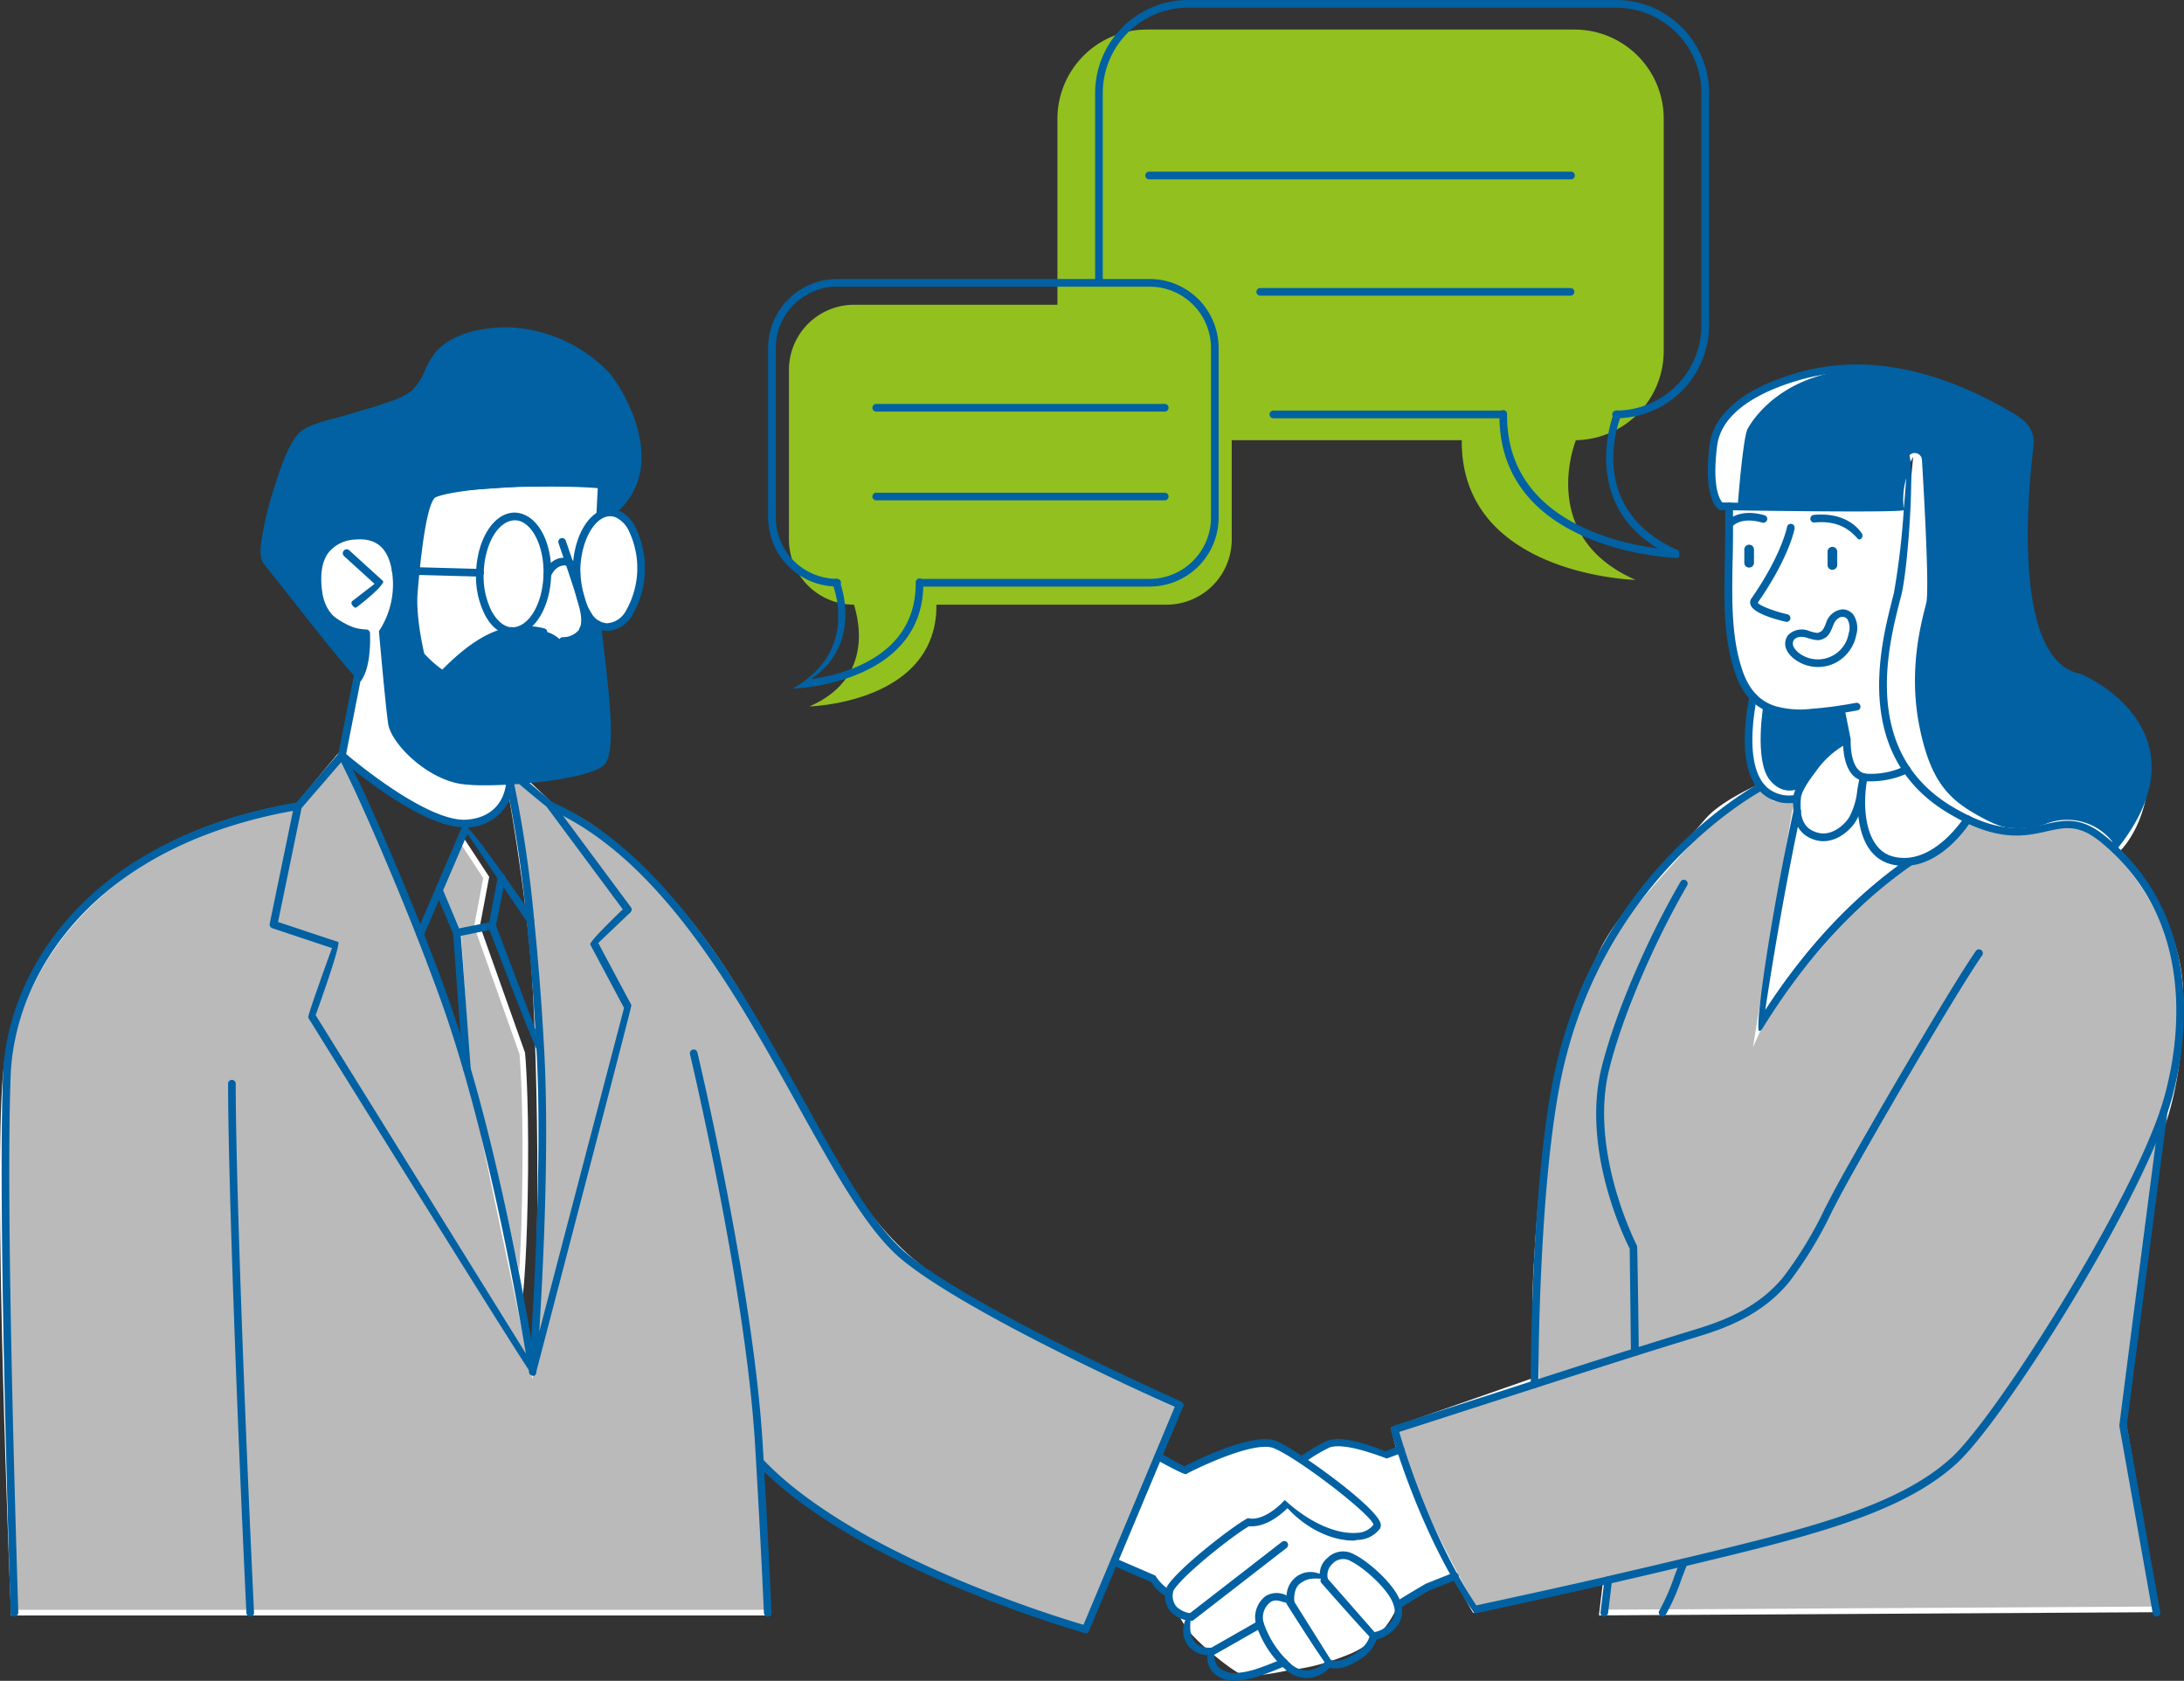
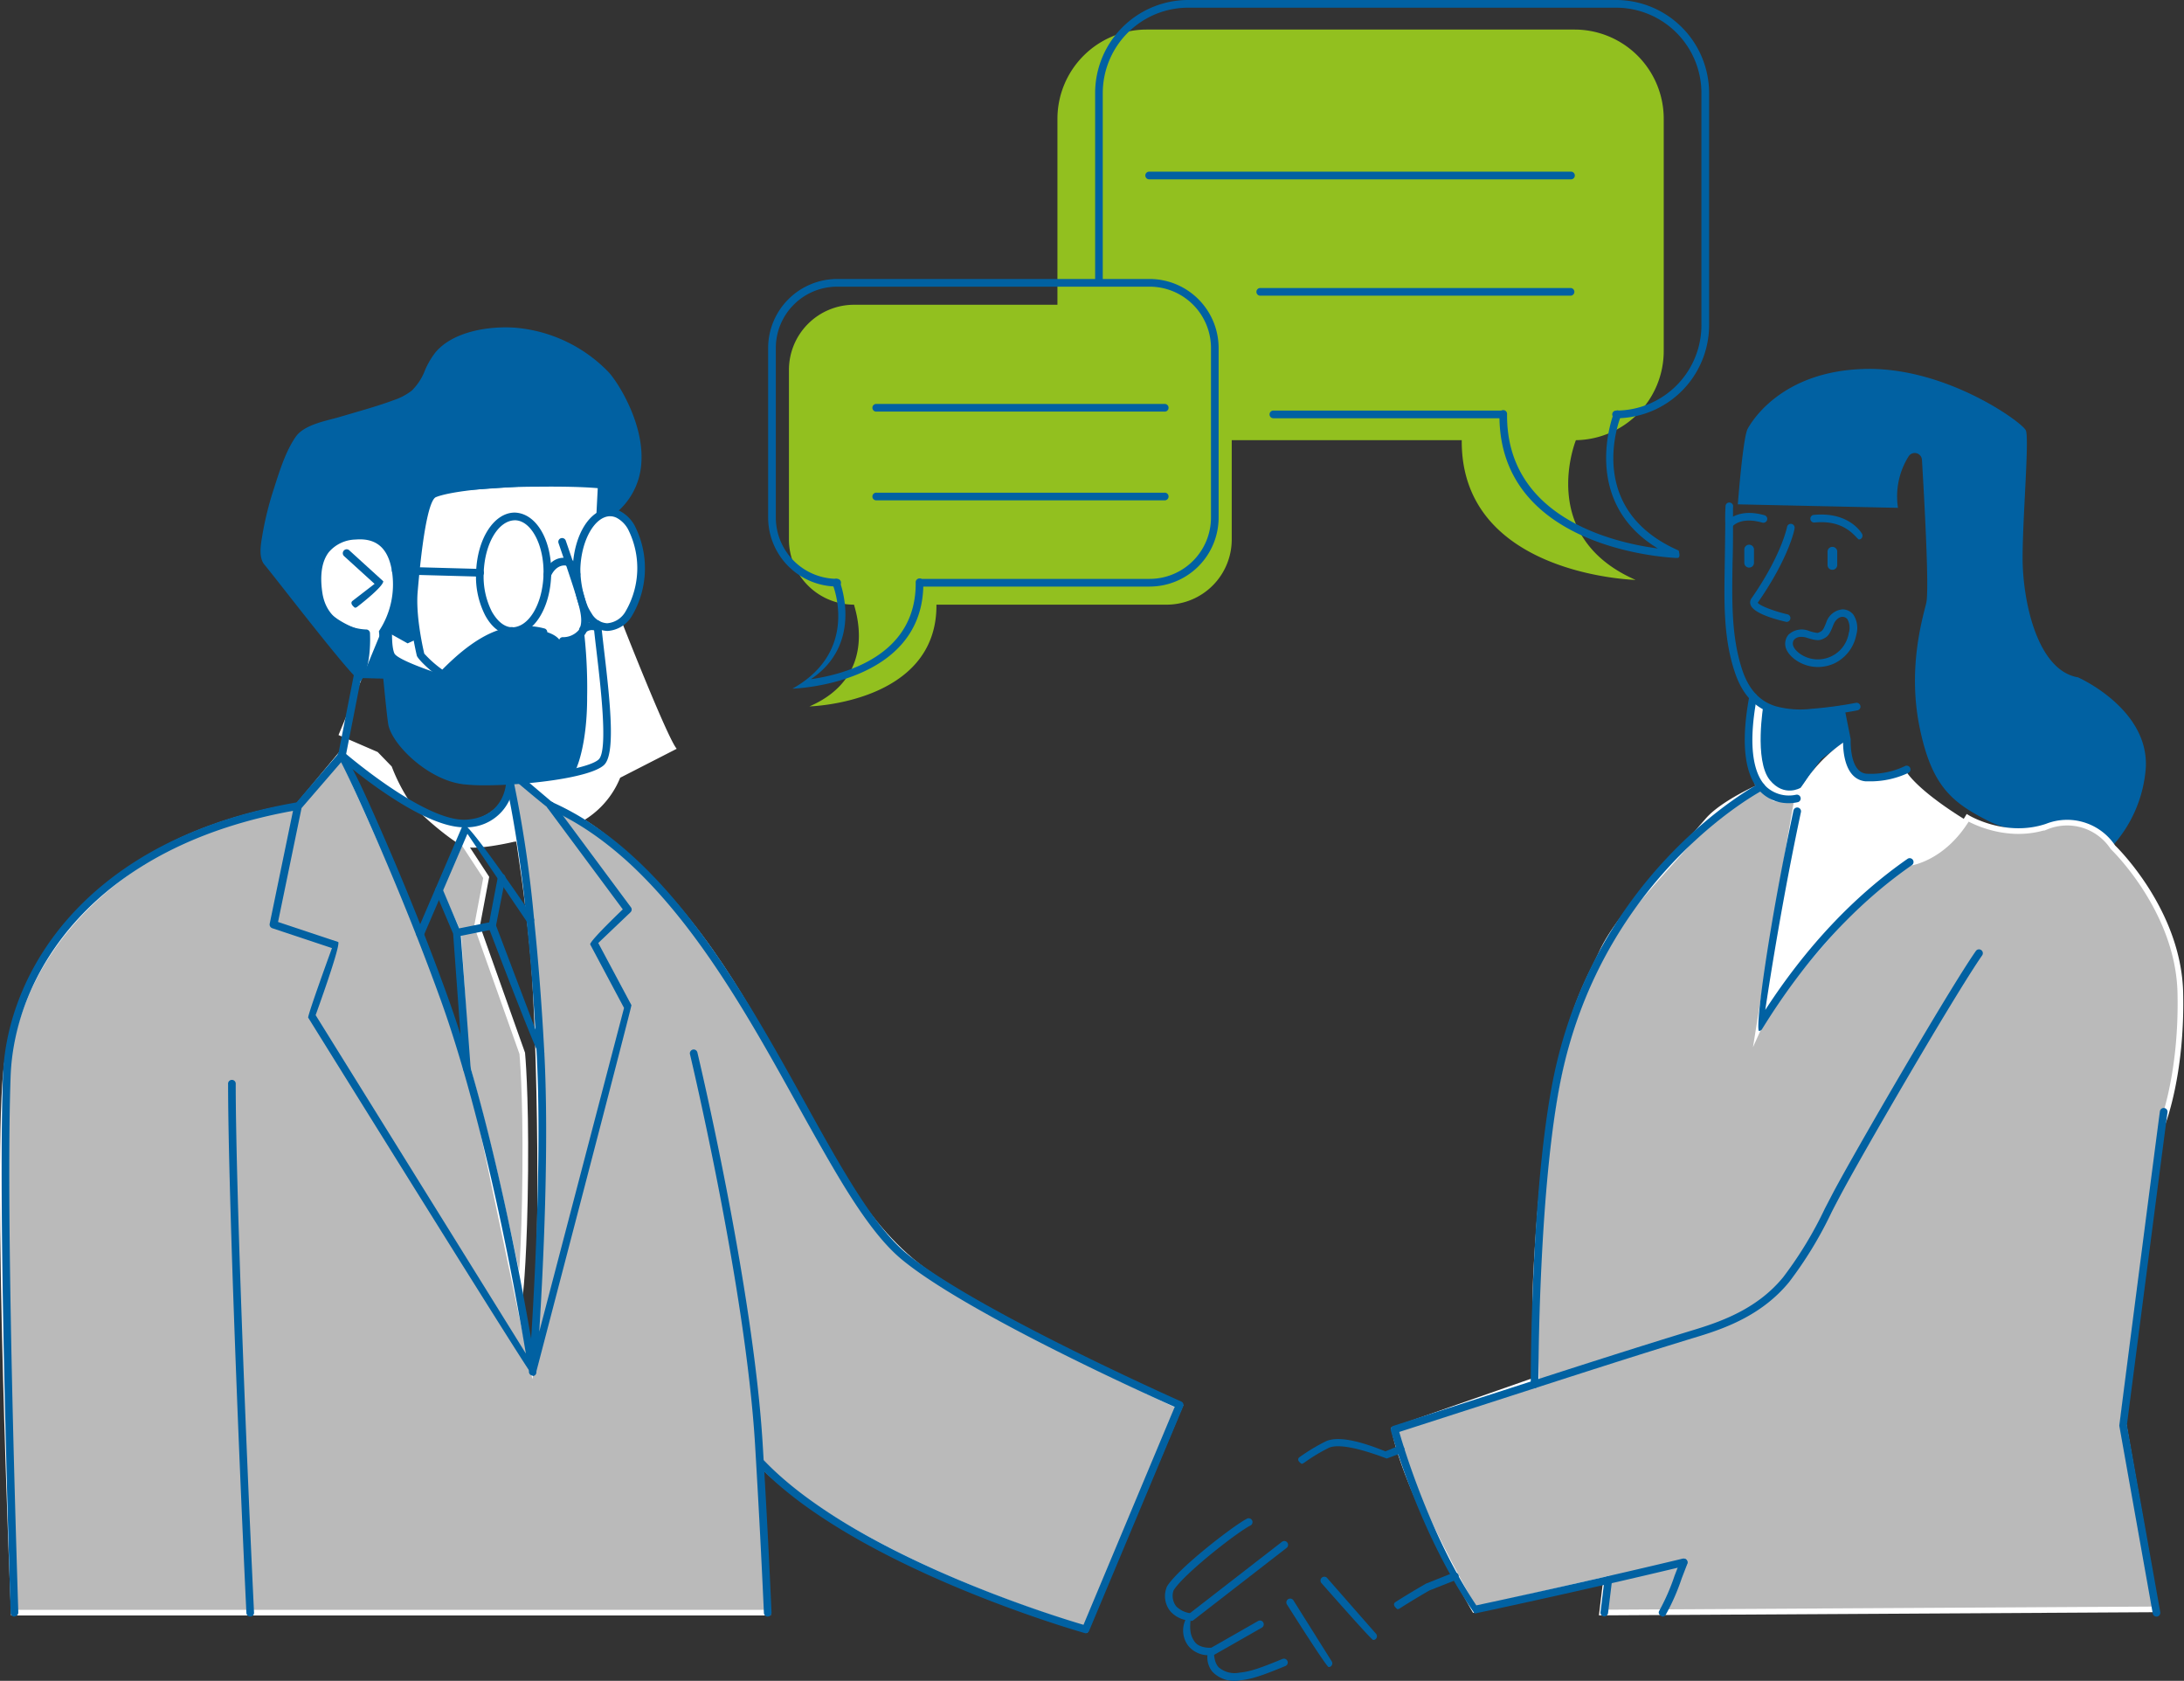
<svg xmlns="http://www.w3.org/2000/svg" id="_Layer_" data-name="&lt;Layer&gt;" viewBox="0 0 386.45 297.38">
  <rect x="0" y="0" width="386.45" height="297.38" fill="#333333" stroke="none" />
  <defs>
    <style>.cls-1{fill:#0161a2}.cls-2{fill:#fff}.cls-3{fill:#bababa;stroke:#fff;stroke-miterlimit:10}.cls-4{fill:#92c01f}</style>
  </defs>
  <path class="cls-1" d="M2829.3 1338.11s1.69 13.14 1.65 17.17 1.69 7.11-4.2 8.5-16.42 2.53-20.28 1.85-12.2-3.78-13.23-9.46-1.36-8.61-1.36-8.61l-5-.13s-12.18-15.21-13.93-17.92-3-3.33-2.59-5.38 2.22-10.28 3.41-13.16 1.8-5.81 4.21-6.94 15-4.73 17.58-6 3.66-5.23 5.17-7.19a13 13 0 018.67-4.46c3.74-.28 12-.17 17.33 4a26.87 26.87 0 019.65 16.62c.77 5.76-4.37 10.81-4.37 10.81l-2 .69z" transform="translate(-2723.57 -1227.48)" />
  <path class="cls-2" d="M3033.88 1351.22s1.79 3.81 13.35 1.45l.71 3 .53 2.9-3.57 4.13-3.27 5.84s-4.29.7-6.83-2.43c-2.8-3.41-.92-14.89-.92-14.89zm-207.19-15.6s1.25 5.32-3.87 5.15a6.87 6.87 0 00-4.11-1.79c-2.54-.18-4.6-.24-6.67.59a37 37 0 00-9.88 6.71c-.46.41-4.27-2.78-4.27-2.78a45.08 45.08 0 01-1.4-10 97.77 97.77 0 012.07-15.91c.54-1.7.44-2.54 2.11-2.86s17.29-1.86 19.9-1.67 9.25.09 9.25.09v4.85s7.5-1 6.93 10.31c-.62 12.44-8 9.67-8 9.67l-1.57-.35z" transform="translate(-2723.57 -1227.48)" />
-   <path class="cls-2" d="M2791.21 1338.8a19.68 19.68 0 002.49-8.82c0-4.51-1.69-7.58-4.54-7.79s-9.84.25-10.09 7.51 9.21 9.54 9.21 9.54.53 6.27-1.52 8.07l-2.76 13.29s14.58 13.64 22.1 12.27 7.58-7.54 7.58-7.54-7.2.7-10.41-.56-8.22-4.39-9.76-7.87-2.3-18.1-2.3-18.1zm137.58 146.46l4.49 2.51s7.8-3.63 11.44-4.57a8.44 8.44 0 017.23 1.41 5.81 5.81 0 002.37 1 21.72 21.72 0 016.14-2.73c2.63-.45 8.12 2.19 8.12 2.19l2.64-1s8 20.4 9.67 22.35l-10 5.12a15.69 15.69 0 01-8.46 8.57c-6.41 2.64-10.28 2.75-10.28 2.75s-7.15 1.72-9.15.76-8-5.83-9.67-8.34a32.2 32.2 0 01-2.87-5.73l-2.48-2.56-6.93-3zm131.78-121.71s-4.55 1.58-7.2 1.39-3.22-4.08-3.22-4.08l-1.18-7.64s-7.57 1.15-11.35 0-6.84-3.88-7.69-11.3-.45-26-.45-26l29.9 1.34s-.7-5.78 1.31-7.77c0 0 .82 1.17.15 7.19s-1.16 13.8-1.72 15.27-2.94 10.16-2.67 16 1.23 12.15 4.12 15.6z" transform="translate(-2723.57 -1227.48)" />
+   <path class="cls-2" d="M2791.21 1338.8a19.68 19.68 0 002.49-8.82c0-4.51-1.69-7.58-4.54-7.79s-9.84.25-10.09 7.51 9.21 9.54 9.21 9.54.53 6.27-1.52 8.07l-2.76 13.29s14.58 13.64 22.1 12.27 7.58-7.54 7.58-7.54-7.2.7-10.41-.56-8.22-4.39-9.76-7.87-2.3-18.1-2.3-18.1zl4.49 2.51s7.8-3.63 11.44-4.57a8.44 8.44 0 017.23 1.41 5.81 5.81 0 002.37 1 21.72 21.72 0 016.14-2.73c2.63-.45 8.12 2.19 8.12 2.19l2.64-1s8 20.4 9.67 22.35l-10 5.12a15.69 15.69 0 01-8.46 8.57c-6.41 2.64-10.28 2.75-10.28 2.75s-7.15 1.72-9.15.76-8-5.83-9.67-8.34a32.2 32.2 0 01-2.87-5.73l-2.48-2.56-6.93-3zm131.78-121.71s-4.55 1.58-7.2 1.39-3.22-4.08-3.22-4.08l-1.18-7.64s-7.57 1.15-11.35 0-6.84-3.88-7.69-11.3-.45-26-.45-26l29.9 1.34s-.7-5.78 1.31-7.77c0 0 .82 1.17.15 7.19s-1.16 13.8-1.72 15.27-2.94 10.16-2.67 16 1.23 12.15 4.12 15.6z" transform="translate(-2723.57 -1227.48)" />
  <path class="cls-3" d="M2813.63 1365.63s3.64 19.43 4.61 35.15 1.67 54.74-.53 68c0 0-6.39-30.27-8.72-41.34-2.82-13.39-10.57-34.28-16.68-48s-8.36-18.56-8.36-18.56l-7.68 9.24s-15.28 1.81-27.62 9.92-21.63 19.73-23.84 35.61 1.2 97.15 1.2 97.15h133.4l-1.41-26.56s13.25 15.55 57.66 29.51l16.63-39.45s-35.33-16.19-46.4-24.88-17.39-23.22-22.75-32.49c-5.28-9.11-13.23-25.77-27.21-38.52-3.17-2.88-8.19-8-14.12-9.69l-5.62-5.3z" transform="translate(-2723.57 -1227.48)" />
  <path class="cls-1" d="M2829.74 1315.51s3-1.21 2-8.34-3.82-13.37-8.91-16.24-9.91-5.85-17.64-3.56c-6 1.78-5.26 6.69-7.56 9s-7.56 4.69-15.13 5.83-8 4.46-10 11.72a65.33 65.33 0 00-2.44 12c-.13 1.29 16.73 21.51 16.73 21.51a9.81 9.81 0 001.33-7.91s-8.55-.25-8.58-9.12c0-3.89 2.15-7.94 6.2-8.15 4.58-.25 7.26 2.13 7.7 5.78a17.1 17.1 0 01-2.39 11.26s2.18 17.4 2.28 17.92 6.76 8 12.21 8.31 19.52.54 20.17-2.51c0 0 1.77-4.12 1.75-12.2a88.39 88.39 0 00-.68-12.68 3.6 3.6 0 01-4 2.77c-.2 0-.42-1.23-3.57-1.88-2.62-.53-1.38-.55-6.1.31s-11.45 7.49-11.45 7.49-7.77-2.5-8.31-3.75c-.9-2.06-.06-9-.06-9s.15-11.65.49-14.6c.65-5.57 6.68-4.89 6.68-4.89l24.5-1.65 4.82.38z" transform="translate(-2723.57 -1227.48)" />
-   <path class="cls-2" d="M3098.34 1378.4s-4.42-4.62-7.29-4.61-10.21 3.29-16.66 0-14.24-6.89-16.36-17.25.46-19.11 1.17-22 2.9-26.22 2.9-26.22-3.32 5.56-2.1 9.37l-32.57-.93s-2.34-8.27.17-13.47c1.33-2.76 6.46-8.4 21.24-10.41s32.84 9.4 33.43 10.82-.46 12.35-.46 19.63.26 20.84 10 24.36c0 0 12 5.06 12 15.56s-5.47 15.15-5.47 15.15z" transform="translate(-2723.57 -1227.48)" />
  <path class="cls-1" d="M3097.11 1377.42s-4.27-4.09-7.13-4.08-8.15 2.65-14.61-.63-10-6.17-12.13-16.53.46-19.11 1.17-22c.56-2.24-.34-18.34-.76-25.36a1.28 1.28 0 00-2.35-.61 13.31 13.31 0 00-1.89 9.12l-28.34-.62s.9-11.82 1.74-13.36 6.31-10.43 21.22-10.6c14.14-.15 27.36 9.45 28 10.87s-.57 15.31-.57 22.59 2.46 19.85 9.8 21.11c0 0 12.58 5.53 12 16a23.18 23.18 0 01-6.15 14.1z" transform="translate(-2723.57 -1227.48)" />
  <path class="cls-3" d="M2984.47 1512.26s-12.06-20.83-14.17-31.87l25.11-8.77s-.47-10.3 0-19.27c2.2-41.08 8.54-49.69 11.57-56.28s11-14.42 18.79-23.44c2.68-3.1 9.35-6 9.35-6a11.92 11.92 0 002.47 2.11 14.62 14.62 0 004 0s-2.77 15.6-6.75 40.4c0 0 2.89-6.38 18.12-22.6 1.77-1.88 6.37-5 8.34-6.36 0 0 6-.6 10.44-8 0 0 6.62 4 14 1.54a9.71 9.71 0 0111.7 3.66s11.59 11.07 11.93 25.73-3.26 23.48-3.26 23.48l-6.87 52.4 5.82 33.23-98 .56.7-5.85z" transform="translate(-2723.57 -1227.48)" />
  <path class="cls-1" d="M3035.61 1352.13s1.81 2.81 13.37.45l.71 3.06.53 2.89-4.41 3.27-3.63 5.06s-2.9 1.76-5.45-1.37c-2.81-3.49-1.12-13.36-1.12-13.36z" transform="translate(-2723.57 -1227.48)" />
  <path class="cls-2" d="M3060.57 1363.55s-5.05 2.56-7.72 1.19-2.63-6.21-2.63-6.21-6.41 3.92-8.64 10.2c0 0-2.27 12-3.9 22.12-1.5 9.43-2.85 18.28-2.85 18.28a82 82 0 0114.31-18.64c8.64-8.48 12.15-10.32 12.15-10.32s8-1.89 10.19-7.56c0 0-8.48-4.99-10.91-9.06z" transform="translate(-2723.57 -1227.48)" />
  <path class="cls-3" d="M2805.14 1375.91l-3.91 8.93 3.44 7.67 1.44 23.16s3.42 12.15 5.81 22.89 3.74 17.42 3.74 17.42.73-6.79.85-21.33c.12-14.25-.53-20.81-.53-20.81l-8-22.51 1.62-8.61z" transform="translate(-2723.57 -1227.48)" />
  <path class="cls-4" d="M2982.22 1305.36c-.19 23.94 30.76 24.72 30.76 24.72-17.52-7.67-10.56-24.72-10.56-24.72zm19.96 0a15.78 15.78 0 0015.78-15.78v-41.08a15.78 15.78 0 00-15.78-15.79h-75.72a15.79 15.79 0 00-15.78 15.79v41.08a15.79 15.79 0 0015.78 15.78h75.72z" transform="translate(-2723.57 -1227.48)" />
  <path class="cls-4" d="M2930 1281.4h-55.3a11.53 11.53 0 00-11.53 11.53v30a11.53 11.53 0 0011.53 11.53c-.18 0 4.9 12.45-7.9 18 0 0 22.61-.57 22.47-18H2930a11.53 11.53 0 0011.52-11.53v-30a11.53 11.53 0 00-11.52-11.53z" transform="translate(-2723.57 -1227.48)" />
  <path class="cls-1" d="M3045.22 1345.49c-2.95 0-5.45-2-5.73-3.69a2.48 2.48 0 01.52-2 3.41 3.41 0 013.59-.72 6.46 6.46 0 001.6.38c.78-.29.94-.36 1.52-1.86a3.34 3.34 0 012.89-2.31 2.49 2.49 0 011.87.89 4.32 4.32 0 01.55 3.63 7.09 7.09 0 01-3.79 5 7 7 0 01-3.02.68zm-2.93-5.33a1.62 1.62 0 00-1.25.48 1.13 1.13 0 00-.21.94c.14.91 1.91 2.56 4.39 2.56a5.54 5.54 0 005.48-4.65 3.14 3.14 0 00-.24-2.46c-.78-.89-2-.26-2.48 1-.67 1.73-1 2.09-1.77 2.46-.61.28-1.09.44-3-.2a3.13 3.13 0 00-.92-.13z" transform="translate(-2723.57 -1227.48)" />
  <path class="cls-1" d="M3041.88 1354.34a15.06 15.06 0 01-4.61-.64c-3.26-1-5.47-3.44-6.76-7.38-2-6-1.86-12.39-1.76-18.57.05-3.13.08-5.69.1-7.63a31.71 31.71 0 01.06-3.22.67.67 0 01.82-.49.66.66 0 01.49.82v2.91c0 1.94 0 4.5-.08 6.82-.11 6.88-.22 13.15 1.68 18.94 1.14 3.49 3.06 5.62 5.88 6.51a16.42 16.42 0 006.35.48 71.05 71.05 0 007.92-1.06.69.69 0 01.79.53.67.67 0 01-.53.8 73.45 73.45 0 01-8.07 1.08c-.82.06-1.57.1-2.28.1z" transform="translate(-2723.57 -1227.48)" />
  <path class="cls-1" d="M3039.71 1337.52c-1.83-.41-5.79-1.47-6.37-3a1.22 1.22 0 01.15-1.18c5.33-7.65 6.28-12.58 6.29-12.63a.67.67 0 01.79-.54.68.68 0 01.54.79c0 .21-1 5.23-6.51 13.15.19.45 2.7 1.47 5.26 2.06a.68.68 0 01-.15 1.34zm-10.14-16.62c-.71-.37-.76-.78-.54-1.08.07-.1 2-2.53 6.76-1.18a.67.67 0 01.46.84.7.7 0 01-.83.47c-3.85-1.11-5.26.61-5.31.69a.7.7 0 01-.54.26zm22.89 2.02c-.67-.47-2.46-3.5-7.76-3a.68.68 0 11-.11-1.35c6.21-.56 8.37 3.21 8.46 3.36a.7.7 0 01-.26.93.8.8 0 01-.33.06zm-4.68 5.37a.85.85 0 00.88-.84V1325a.86.86 0 00-1.71 0v2.44a.83.83 0 00.83.85zm-14.73-.39a.85.85 0 00.88-.84v-2.44a.86.86 0 00-1.71 0v2.44a.84.84 0 00.83.84z" transform="translate(-2723.57 -1227.48)" />
-   <path class="cls-1" d="M3097.43 1378.1c-.72-.39-.76-.81-.52-1.11 5-6.15 6.86-11.88 5.58-17-2-8-11.12-12-11.21-12-12.66-2.44-10.72-30-9.28-41.73a4.13 4.13 0 00-.06-1.32c-.38-1.74-1.86-2.6-3.44-3.51-13.4-7.77-25.85-10-37.1-6.54-6 1.81-13.25 5.29-14 11.54-1.06 8.48 1 10 1.06 10.07a.68.68 0 01.2.92.66.66 0 01-.89.24c-.3-.17-2.89-1.94-1.71-11.4.69-5.52 5.87-9.9 15-12.67 11.62-3.53 24.44-1.3 38.11 6.63 1.74 1 3.64 2.11 4.15 4.43a5.47 5.47 0 01.07 1.77c-1.08 8.86-3.68 38 8.34 40.29.53.21 10 4.29 12.13 13 1.39 5.57-.58 11.7-5.85 18.2a.7.7 0 01-.58.19zm-36.89 2.58a9.36 9.36 0 01-2.14-.24c-4-.93-5.56-4.67-6-8.53a8.87 8.87 0 01-.45.86c-1.06 1.77-3.93 4.24-7.1 3.35-4.27-1.19-4-5.46-4-7.28.08-1.43 1-3.14 2.92-5.69a17.79 17.79 0 015.59-5.15c1.15-.39 1.5-.17 1.59.19a.68.68 0 01-.5.82 15.81 15.81 0 00-5.6 5c-.64.83-2.56 3.34-2.64 4.79-.13 2.56 0 5.22 3 6 2.55.72 4.86-1.54 5.58-2.75a12.81 12.81 0 001.42-4.76c.14-.82.28-1.66.49-2.52a.68.68 0 011.32.29c-1 5-.52 12.82 4.69 14 7 1.65 12.41-7 12.46-7a.66.66 0 01.93-.22.68.68 0 01.23.93c-.22.36-4.97 7.91-11.79 7.91zm-47.7 86.72a.69.69 0 01-.68-.67l-.22-18.33c-.91-1.78-8.54-17.43-5-31.93 2.27-9.26 7.88-22.51 14-33a.66.66 0 01.92-.25.68.68 0 01.24.93c-6 10.35-11.58 23.45-13.81 32.61-3.57 14.58 4.87 31 4.95 31.12s.31 18.79.31 18.79a.69.69 0 01-.67.69z" transform="translate(-2723.57 -1227.48)" />
  <path class="cls-1" d="M2995.11 1473.07a.67.67 0 01-.68-.67c0-.37-.06-37.12 4.56-56.71 8.26-35 35.62-49.47 35.89-49.61a.67.67 0 01.91.29.66.66 0 01-.29.91c-.27.14-27.09 14.3-35.2 48.73-4.58 19.42-4.52 56-4.52 56.38a.67.67 0 01-.67.68z" transform="translate(-2723.57 -1227.48)" />
  <path class="cls-1" d="M3040.07 1369.58a6.93 6.93 0 01-4.78-1.81c-3-2.83-3.78-8.59-2.18-17.13a.66.66 0 01.79-.54.67.67 0 01.54.79c-1.87 10-.08 14.16 1.76 15.87a5.92 5.92 0 005.21 1.32.68.68 0 01.34 1.31 6.85 6.85 0 01-1.68.19z" transform="translate(-2723.57 -1227.48)" />
-   <path class="cls-1" d="M3021.49 1504.58c-.74-.88-.52-1.25-.16-1.34 21.22-5.08 38-9.09 47.58-17.9 7.71-7.07 30.79-43.38 36.88-61.37 1.74-5.12 9.37-31.47-10.69-47.66-3.73-3-6.2-2.46-9.34-1.75-3.86.87-8.66 2-17.27-3.11-17.16-10.08-12.21-29.56-10.1-37.87l.3-1.18a137.18 137.18 0 001.74-14.67c-.68.54-32.37 0-32.37 0a.69.69 0 01-.67-.69.68.68 0 01.68-.67l30.94.54a16.56 16.56 0 012.24-9.26c1.21 1.18 0 20.12-1.24 25.08l-.3 1.19c-2.05 8-6.82 26.8 9.47 36.38 8.15 4.79 12.47 3.81 16.28 3 3.2-.73 6.24-1.42 10.49 2 20.76 16.76 12.91 43.89 11.12 49.15-6.28 18.55-29.25 54.6-37.25 61.93-9.86 9.05-26.77 13.1-48.17 18.23zm39.38-192.51a13.92 13.92 0 00-.44 5.4c.18-1.92.33-3.83.44-5.4z" transform="translate(-2723.57 -1227.48)" />
  <path class="cls-1" d="M3034.8 1409.88c-.65-1 1.86-19 6.12-39a.67.67 0 011.32.28c-3.2 15-5.41 29-6.31 35 7.24-11.16 15.71-20.15 25.2-26.75a.68.68 0 01.78 1.11c-10.1 7-19 16.8-26.53 29a.68.68 0 01-.58.36zm-228.63 7.33a.68.68 0 01-.67-.63l-1.75-23.91-3.14-7.41a.68.68 0 01.36-.89.67.67 0 01.89.36l3.18 7.51c.05.22 1.81 24.24 1.81 24.24a.67.67 0 01-.62.73z" transform="translate(-2723.57 -1227.48)" />
  <path class="cls-1" d="M2804.42 1393.18c-.74-.91-.5-1.26-.14-1.34l6.23-1.25a.68.68 0 01.79.53.67.67 0 01-.53.8l-6.22 1.25z" transform="translate(-2723.57 -1227.48)" />
  <path class="cls-1" d="M2819.21 1414.52c-.63-.44-9.2-23-9.2-23 0-.37 1.66-8.9 1.66-8.9a.67.67 0 111.32.26l-1.65 8.34 8.5 22.41a.67.67 0 01-.39.87.69.69 0 01-.24.02z" transform="translate(-2723.57 -1227.48)" />
  <path class="cls-1" d="M2797.89 1393.45c-.61-.2-.77-.6-.62-.94l8.26-19.22c1.18-.11 12.44 16.58 12.44 16.58a.68.68 0 01-.18.94.69.69 0 01-.94-.18l-10.57-15.63-7.77 18.07a.67.67 0 01-.62.38z" transform="translate(-2723.57 -1227.48)" />
  <path class="cls-1" d="M2817.83 1470.86c-.58-.32-39.73-63.34-39.73-63.34-.06-.59 4.21-12.3 4.21-12.3l-10.57-3.52a.69.69 0 01-.45-.78l4.32-20.92c.15-.3 7.95-9.3 7.95-9.3 1.12.15 2.53 2.8 5 8.22 3.74 8.28 9.25 21.08 14.26 35 9.24 25.63 15.17 62.87 15.66 66 .07.68-.23 1-.61 1zm-38.41-63.78l37.2 59.88c-1.68-10-7.16-40.62-15.08-62.59-5-13.87-10.5-26.63-14.23-34.89-1.63-3.6-2.79-6-3.38-7.14l-7 8.11-4.16 20.15 10.66 3.55c.39.85-4.01 12.93-4.01 12.93z" transform="translate(-2723.57 -1227.48)" />
  <path class="cls-1" d="M2817.83 1470.86a.69.69 0 01-.67-.72c0-.34 2.58-33.22 1.37-56.26-.43-8.32-1-16.25-1.79-23.56a216.55 216.55 0 00-3.65-24.53.68.68 0 111.32-.31 216.26 216.26 0 013.67 24.7c.76 7.34 1.37 15.29 1.81 23.62.86 16.59-.21 38.24-.9 49.29l15-57.28-6-11.26c.13-.81 5.78-6.18 5.78-6.18l-13.31-17.93a.67.67 0 01.14-1 .66.66 0 01.94.14l13.67 18.42a.67.67 0 01-.08.89l-5.7 5.43 5.87 11c0 .49-16.86 64.95-16.86 64.95a.67.67 0 01-.61.59zm13.26-131.75a4.73 4.73 0 01-3.94-2.32l-.65-1a20.14 20.14 0 01-1.59-7.67c.17-6 3.07-10.63 6.59-10.63a4.37 4.37 0 011.83.44 6.41 6.41 0 012.52 2.5 16.58 16.58 0 01-.45 16 5.41 5.41 0 01-4.31 2.68zm.48-20.3c-2.76 0-5.16 4.26-5.31 9.31a17.92 17.92 0 001.34 6.73 10.5 10.5 0 00.68 1.2 3.37 3.37 0 002.73 1.7 4.1 4.1 0 003.27-2.13 15.21 15.21 0 00.41-14.52 5 5 0 00-2-2 2.79 2.79 0 00-1.15-.29zm-17.31 21.01c-2 0-3.64-1.27-4.83-3.45a15.05 15.05 0 01-1.62-7.57c.18-6 3.18-10.63 6.84-10.63 3.85.11 6.62 4.95 6.45 11s-3.18 10.65-6.84 10.65zm.47-20.29c-3 0-5.41 4.17-5.57 9.31a13.66 13.66 0 001.46 6.88c1 1.73 2.21 2.71 3.55 2.75 3 0 5.42-4.18 5.57-9.32s-2.14-9.54-5-9.62z" transform="translate(-2723.57 -1227.48)" />
  <path class="cls-1" d="M2820.42 1329.85c-.59-.18-.77-.57-.63-.92 0-.11 1.09-2.91 3.74-2.76 2.12.07 2.69 2.67 2.71 2.78a.67.67 0 11-1.32.28s-.37-1.67-1.44-1.71c-1.7 0-2.42 1.87-2.43 1.89a.68.68 0 01-.63.44zm-11.93-.35l-14.92-.41a.69.69 0 01-.66-.7.62.62 0 01.7-.66l14.9.41a.68.68 0 010 1.36zm13.93 19.91c-7.87-.46-8.15-6.53-8.15-6.59a.67.67 0 01.65-.7.69.69 0 01.7.65c0 .2.28 4.9 6.84 5.28a.68.68 0 010 1.36zm4.3-9.83c-.75-.47-.74-.9-.47-1.16a3 3 0 013.44-.47.68.68 0 01-.7 1.16 1.64 1.64 0 00-1.8.28.66.66 0 01-.47.19z" transform="translate(-2723.57 -1227.48)" />
  <path class="cls-1" d="M2802 1347.46c-1 0-4.53-3.3-4.68-4-.38-1.63-1.55-7.15-1.22-11.1 1-12.21 2.2-17.41 4.08-18.18 2.71-1.1 10.5-1.91 18.52-1.94a107.07 107.07 0 0111.46.34.67.67 0 01.57.7l-.28 5.29a.68.68 0 01-1.35-.07l.24-4.65c-1.16-.1-4.2-.33-10.64-.26-8.91 0-15.81.95-18 1.85-.7.28-2.05 2.85-3.23 16.81-.33 4 .81 9.32 1.17 10.87a20 20 0 003.19 2.83c2.09-2.08 7-6.9 12.23-7.52a.67.67 0 11.16 1.34c-4.81.57-9.6 5.32-11.17 6.88-.6.6-.71.7-.95.76z" transform="translate(-2723.57 -1227.48)" />
  <path class="cls-1" d="M2809.44 1366.42a33.71 33.71 0 01-3.78-.17c-6.37-.7-12.86-7.16-13.4-10.69-.46-3-1.59-15.86-1.64-16.41a15 15 0 002.3-10.64c-.66-4.08-2.78-5.89-6.46-5.57a6.39 6.39 0 00-4.68 2.2c-1.24 1.57-1.64 4-1.18 7.15.93 6.42 7.49 6.56 7.77 6.56a.68.68 0 01.67.64c0 .24.34 5.93-1.65 8.53-1.22-.19-14.9-18.11-17-20.6-1.08-1.25-.69-3.49-.44-5a56.68 56.68 0 012.09-8.5c1.07-3.35 2.09-6.59 3.85-9.15 1.25-1.8 4.11-2.55 6.41-3.15.51-.13 1-.25 1.4-.38l2.74-.8c2.22-.65 4.53-1.32 6.73-2.14a10.74 10.74 0 003.26-1.71 10 10 0 002.32-3.55 14.18 14.18 0 011.86-3.2c3.15-3.77 9.59-4.71 14.14-4.38a26 26 0 0116.45 7.8c1.67 1.75 6.37 9.13 5.85 16.16a12.41 12.41 0 01-5 9.22.68.68 0 01-.83-1.07 11.13 11.13 0 004.49-8.25c.49-6.64-4.13-13.72-5.48-15.13a24.59 24.59 0 00-15.57-7.38c-4.56-.32-10.36.74-13 3.9a12.69 12.69 0 00-1.67 2.9 11.24 11.24 0 01-2.67 4 12.21 12.21 0 01-3.67 1.95c-2.25.84-4.58 1.51-6.83 2.17-.9.26-1.81.52-2.72.8-.43.13-.92.26-1.45.39-2.08.54-4.67 1.22-5.63 2.6a31.4 31.4 0 00-3.52 8.3 55 55 0 00-2.12 8.35c-.28 1.63-.61 3.57 0 4.34 1.92 2.24 12.67 16.3 15.39 19.86a16.2 16.2 0 00.93-6.24c-1.92-.21-7.54-1.38-8.45-7.67-.51-3.56 0-6.31 1.46-8.19a7.7 7.7 0 015.62-2.71c4.36-.4 7.14 1.92 7.91 6.71a14.77 14.77 0 01-2.26 11c.17 1.88 1.19 13.31 1.61 16.07s6.23 8.89 12.2 9.55c6.64.74 21.43-.91 23.72-3.05 1.69-1.58.33-13-.4-19.22-.22-1.85-.41-3.47-.51-4.63a.68.68 0 01.61-.74.71.71 0 01.74.62c.1 1.16.29 2.76.5 4.6 1.19 10 2 18.47 0 20.36-2.45 2.29-13.81 3.59-21.01 3.59z" transform="translate(-2723.57 -1227.48)" />
  <path class="cls-1" d="M2784.07 1361.82a.71.71 0 01-.66-.81l2.75-14a.68.68 0 01.8-.53.67.67 0 01.53.79l-2.75 14a.68.68 0 01-.67.55zm39.01-20.26a.68.68 0 010-1.35 3.65 3.65 0 002.86-1.21c.92-1.3.29-3.57-.18-5.22-.77-2.75-3.34-10.13-3.36-10.21a.67.67 0 01.41-.86.69.69 0 01.87.42c.1.3 2.6 7.49 3.37 10.2.55 2 1.29 4.62 0 6.45a4.88 4.88 0 01-3.87 1.78zm-36.71-6.56c-.76-.57-.71-1-.41-1.22l3.89-3-5.41-4.92a.69.69 0 010-1 .67.67 0 01.95 0l6 5.46c0 1-4.58 4.5-4.58 4.5a.68.68 0 01-.44.18zm34.63 35.71c-.44-.16-5.79-4.7-5.79-4.7a.67.67 0 01.87-1l5.36 4.54a.68.68 0 01.08 1 .69.69 0 01-.52.16z" transform="translate(-2723.57 -1227.48)" />
  <path class="cls-1" d="M2805.65 1373.85c-7.9 0-21.43-11.69-22-12.2a.68.68 0 11.89-1c.14.12 14.33 12.35 21.6 11.85 6.9-.53 7-6.59 7-6.85a.68.68 0 111.36 0 8.38 8.38 0 01-8.2 8.2 5.52 5.52 0 01-.65 0zm14.08-33.85a14 14 0 00-4.2-.35.69.69 0 01-.71-.65.68.68 0 01.65-.7 12.45 12.45 0 014.5.39.67.67 0 01.39.87.66.66 0 01-.63.44zm151.1 172.19c-.77-.63-.68-1-.36-1.25 2.56-1.64 5.4-3.26 5.43-3.28l4.86-1.93a.69.69 0 01.88.38.67.67 0 01-.38.88l-4.78 1.89s-2.77 1.59-5.28 3.2a.7.7 0 01-.37.11zm-16.91-25.71c-.73-.45-.75-.86-.49-1.13a34.16 34.16 0 014.81-2.9c2-.83 5.4-.24 10.47 1.81l2.44-1a.68.68 0 01.49 1.27l-2.69 1c-6.46-2.44-9.06-2.38-10.19-1.92a30.24 30.24 0 00-4.4 2.65 2.19 2.19 0 01-.44.22z" transform="translate(-2723.57 -1227.48)" />
-   <path class="cls-1" d="M2954.72 1524.37a5.68 5.68 0 01-3.83-1.63 18.14 18.14 0 01-5-7.67 4.71 4.71 0 011.64-5.21 3.79 3.79 0 013.7-.1 4.32 4.32 0 011.65-3.26 4.18 4.18 0 014.21-.56 3.78 3.78 0 011.39-2.84 3.87 3.87 0 014.69-.61c2.61 1.26 7.32 5.46 8.23 8.46a4.3 4.3 0 01-.71 4.32 6.32 6.32 0 01-3.57 2.29 6.47 6.47 0 01-2.76 3.4c-2.9 2-4.66 1.79-5.48 1.58a6.09 6.09 0 01-2.46 1.54 5.16 5.16 0 01-1.7.29zm-5.39-13.73a1.72 1.72 0 00-1 .33 3.38 3.38 0 00-1.14 3.68 16.93 16.93 0 004.7 7.13 4.25 4.25 0 002.87 1.24 3.75 3.75 0 001.23-.22 4 4 0 002.11-1.43.7.7 0 01.92-.22s1.54.83 4.59-1.3c2.17-1.52 2.29-2.92 2.29-2.93a.68.68 0 01.67-.65 4.55 4.55 0 003.11-1.87 3 3 0 00.44-3.06c-.76-2.54-5.16-6.5-7.51-7.63a2.56 2.56 0 00-3.24.42 2.7 2.7 0 00-.83 2.73c-2.74-.15-3.46-.24-4.86.74s-1.07 3.29-1.07 3.31c-1.16.6-2.19-.27-3.28-.27zm-18.96-.49a7.14 7.14 0 01-3.13-2.77l-6.71-2.9a.68.68 0 01.54-1.24l6.94 3a7.88 7.88 0 002.69 2.65.68.68 0 01-.33 1.27zm32.63-10.1c-3.07 0-7.65-1.48-11.62-5.74-1.14 1.14-4 3.57-7 3.17a.67.67 0 01-.58-.75.7.7 0 01.76-.59c3.12.43 6.3-3.23 6.34-3.27 5.07 4.65 9.84 6.05 12.7 5.81a3.82 3.82 0 003-1.43c-.2-1.63-13-11.61-17.65-13.55-3.13-1.29-12.28 2.88-15.54 4.6-.65 0-5.14-2.52-5.14-2.52a.68.68 0 11.66-1.18l4.17 2.33c2.24-1.16 12.36-6.17 16.37-4.48 3.7 1.56 17.39 11.41 18.36 14.48a1.21 1.21 0 01-.08 1 5.06 5.06 0 01-4.07 2q-.33.12-.68.12z" transform="translate(-2723.57 -1227.48)" />
  <path class="cls-1" d="M2915.66 1516.45c-.59-.14-40.95-11.62-58.12-29.89a.67.67 0 111-.92c15.81 16.81 51.77 27.84 56.75 29.31l16.14-38.55c-5-2.22-36.71-16.58-48.19-26-6.13-5-11.92-15.48-18.63-27.57-10.72-19.33-24.06-43.39-43.82-52.17a.67.67 0 11.54-1.23c20.18 9 33.65 33.24 44.47 52.74 6.64 12 12.37 22.31 18.3 27.18 12.06 9.91 48.12 25.93 48.48 26.09a.67.67 0 01.35.88l-16.64 39.68a.68.68 0 01-.63.45zm-56.25-2.95a.67.67 0 01-.67-.65c-.42-9.4-.93-19.11-1.56-29.7-1.67-27.86-11.43-68.74-11.52-69.15a.67.67 0 111.31-.32c.1.42 9.88 41.41 11.56 69.39.64 10.59 1.14 20.31 1.56 29.72a.67.67 0 01-.65.7zm-133.28 0a.68.68 0 01-.68-.66c-1-32.36-2.07-75.11-1.36-95 .67-18.35 14.7-42 52.07-48.41a.68.68 0 01.78.55.69.69 0 01-.55.79c-36.57 6.23-50.3 29.28-50.94 47.12-.72 19.82.34 62.53 1.36 94.87a.69.69 0 01-.66.7zm41.72 0a.69.69 0 01-.68-.65c-1.59-33.09-3.24-77.13-3.24-93.55a.68.68 0 111.35 0c0 16.4 1.65 60.42 3.24 93.49a.66.66 0 01-.64.7zm198.68 4.13c-.51-.24-9.19-10.13-9.19-10.13a.68.68 0 011-.9l8.68 9.9a.68.68 0 01-.06 1 .7.7 0 01-.43.13zm-7.89 4.78c-.57-.32-7.31-11-7.31-11a.68.68 0 111.14-.73l6.74 10.73a.67.67 0 01-.21.93.61.61 0 01-.36.07zm-16.4 2.45a5.33 5.33 0 01-4.12-1.59 4 4 0 01-.9-2.94 4.62 4.62 0 01-3.38-1.65 4.49 4.49 0 01-.52-4.58 5 5 0 01-2.64-1.52 4.25 4.25 0 01-.61-4.42c1.92-3.15 11.54-10.6 14.06-11.94a.68.68 0 11.64 1.19c-2.68 1.43-11.85 8.67-13.54 11.45a3 3 0 00.49 2.85 4.38 4.38 0 002.66 1.21c-.34 2.5-.34 3.71.56 5s3.06 1.08 3.06 1.08c.63 1 .15 2.15 1.16 3.42a4.32 4.32 0 003.69 1c1.83-.18 3.47-.7 7.65-2.43a.68.68 0 01.88.37.67.67 0 01-.36.88c-4.33 1.79-6.05 2.33-8 2.53-.27.07-.53.09-.78.09z" transform="translate(-2723.57 -1227.48)" />
  <path class="cls-1" d="M2934.33 1514.27c-.76-.56-.71-1-.41-1.22l16.48-12.78a.67.67 0 01.95.12.68.68 0 01-.12.95l-16.48 12.78a.66.66 0 01-.42.15zm3.74 6.09c-.78-.67-.66-1.08-.34-1.26l8.45-4.82a.67.67 0 01.92.25.68.68 0 01-.25.92l-8.45 4.82a.66.66 0 01-.33.09zm79.67-6.86c-.65-.26-.77-.68-.59-1a37.42 37.42 0 002.73-6.24l1-2.59a.69.69 0 01.87-.39.67.67 0 01.39.87l-1 2.59a37.7 37.7 0 01-2.81 6.41.66.66 0 01-.59.35zm87.42 0a.68.68 0 01-.67-.56l-5.92-33.22c.28-2.4 6.94-53.94 7.19-55.63a.68.68 0 01.77-.57.67.67 0 01.57.77c-.24 1.64-6.84 52.65-7.18 55.3l5.9 33.11a.68.68 0 01-.55.79z" transform="translate(-2723.57 -1227.48)" />
  <path class="cls-1" d="M2984.49 1512.94c-9.76-13.93-14.77-32.19-14.82-32.37a.68.68 0 01.45-.82l20.68-6.67c10.73-3.48 21.83-7.06 32.82-10.41 5.21-1.59 11.13-3.92 15.46-9.2a68.13 68.13 0 007.4-12.18l1.41-2.71c3.85-7.28 20.57-36.08 25.31-42.86a.68.68 0 011.12.77c-4.73 6.76-21.4 35.46-25.23 42.73q-.71 1.33-1.41 2.7a69.38 69.38 0 01-7.55 12.41c-4.57 5.56-10.71 8-16.12 9.63-11 3.35-22.06 6.94-32.8 10.4l-20.05 6.47c.94 3.27 5.67 18.7 13.64 30.68 2.86-.61 19-4.07 36.53-8.27a.68.68 0 01.32 1.32c-19.2 4.61-36.84 8.33-37 8.37zm35.84-186.74c-.33 0-31.63-1.07-31.44-25.4a.68.68 0 111.35 0c-.14 18.27 18.77 22.68 26.69 23.72-13.93-8.4-7.85-23.82-7.78-24a.66.66 0 01.88-.37.68.68 0 01.37.88c-.27.67-6.5 16.54 10.2 23.85.32 1.12.05 1.32-.27 1.32z" transform="translate(-2723.57 -1227.48)" />
  <path class="cls-1" d="M2989.33 1301.48h-40.44a.68.68 0 010-1.36h40.44a.68.68 0 010 1.36zm20.2 0a.68.68 0 010-1.36 15.11 15.11 0 0015.1-15.1v-41.08a15.11 15.11 0 00-15.1-15.1h-75.72a15.12 15.12 0 00-15.11 15.1v32.9a.68.68 0 11-1.35 0v-32.9a16.48 16.48 0 0116.46-16.46h75.72a16.48 16.48 0 0116.46 16.46V1285a16.49 16.49 0 01-16.46 16.48zm-145.72 47.83c11.78-6.58 7.28-18 7.08-18.48a.68.68 0 01.37-.88.66.66 0 01.88.37c.05.12 4.36 11-5.1 17.33 6.12-.87 18.66-4.23 18.56-17.07a.68.68 0 111.35 0c.14 18-22.9 18.73-23.13 18.74z" transform="translate(-2723.57 -1227.48)" />
  <path class="cls-1" d="M2927 1331.26h-40.55a.68.68 0 110-1.36H2927a10.87 10.87 0 0010.85-10.85v-30a10.86 10.86 0 00-10.85-10.85h-55.3a10.85 10.85 0 00-10.85 10.84v30a10.86 10.86 0 0010.85 10.85.68.68 0 010 1.36 12.23 12.23 0 01-12.21-12.21v-30a12.23 12.23 0 0112.21-12.2h55.3a12.22 12.22 0 0112.2 12.2v30a12.22 12.22 0 01-12.2 12.22zm127.7 34.46h-1c-4.33-.4-4-7.09-4-7.37l-1.05-5.2a.66.66 0 01.53-.79.67.67 0 01.79.53l1.07 5.36c0 .23-.24 5.84 2.79 6.12a13.89 13.89 0 006.81-1.35.68.68 0 01.91.29.67.67 0 01-.3.91 15.78 15.78 0 01-6.55 1.5zm-47.26 147.75a.69.69 0 01-.67-.76l.7-5.74a.68.68 0 01.75-.59.66.66 0 01.59.75l-.7 5.74a.68.68 0 01-.67.6zm-5.89-254.26h-74.64a.68.68 0 110-1.36h74.64a.68.68 0 010 1.36zm0 20.58h-54.9a.68.68 0 110-1.35h54.9a.68.68 0 010 1.35z" transform="translate(-2723.57 -1227.48)" />
  <path class="cls-1" d="M2929.58 1300.3h-50.88a.68.68 0 110-1.35h50.88a.68.68 0 110 1.35zm0 15.7h-50.88a.68.68 0 110-1.35h50.88a.68.68 0 110 1.35z" transform="translate(-2723.57 -1227.48)" />
</svg>